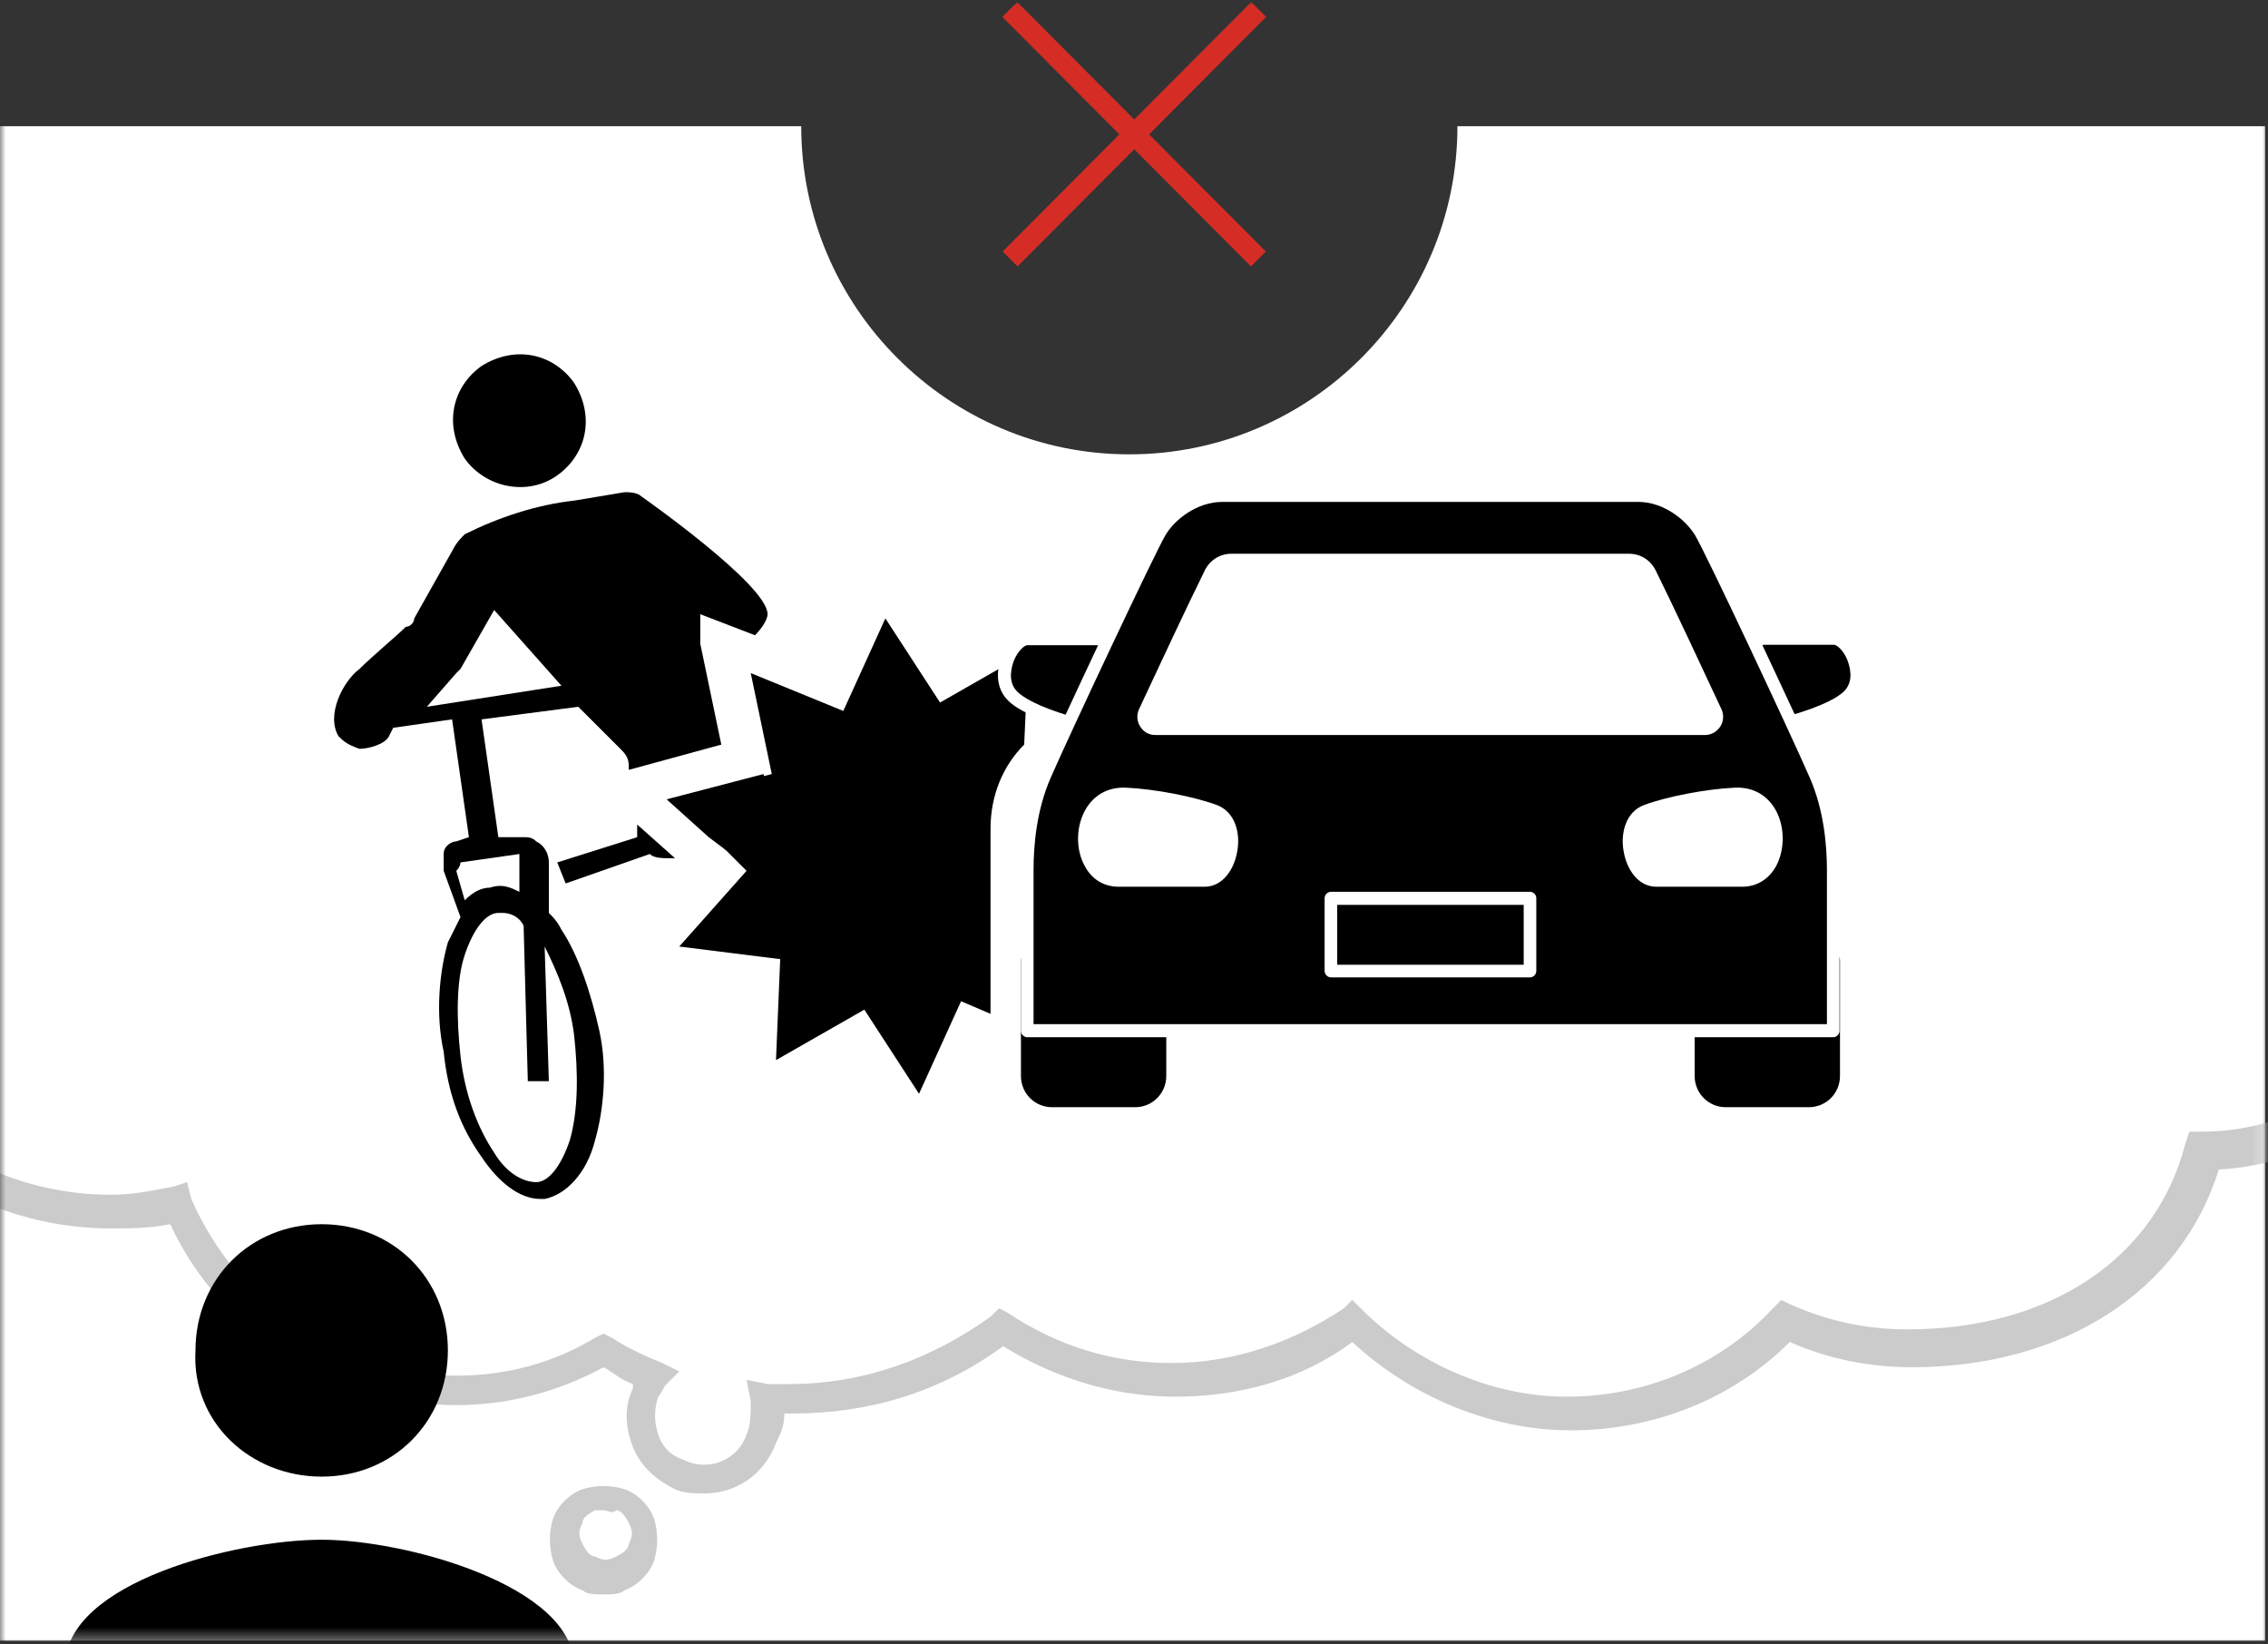
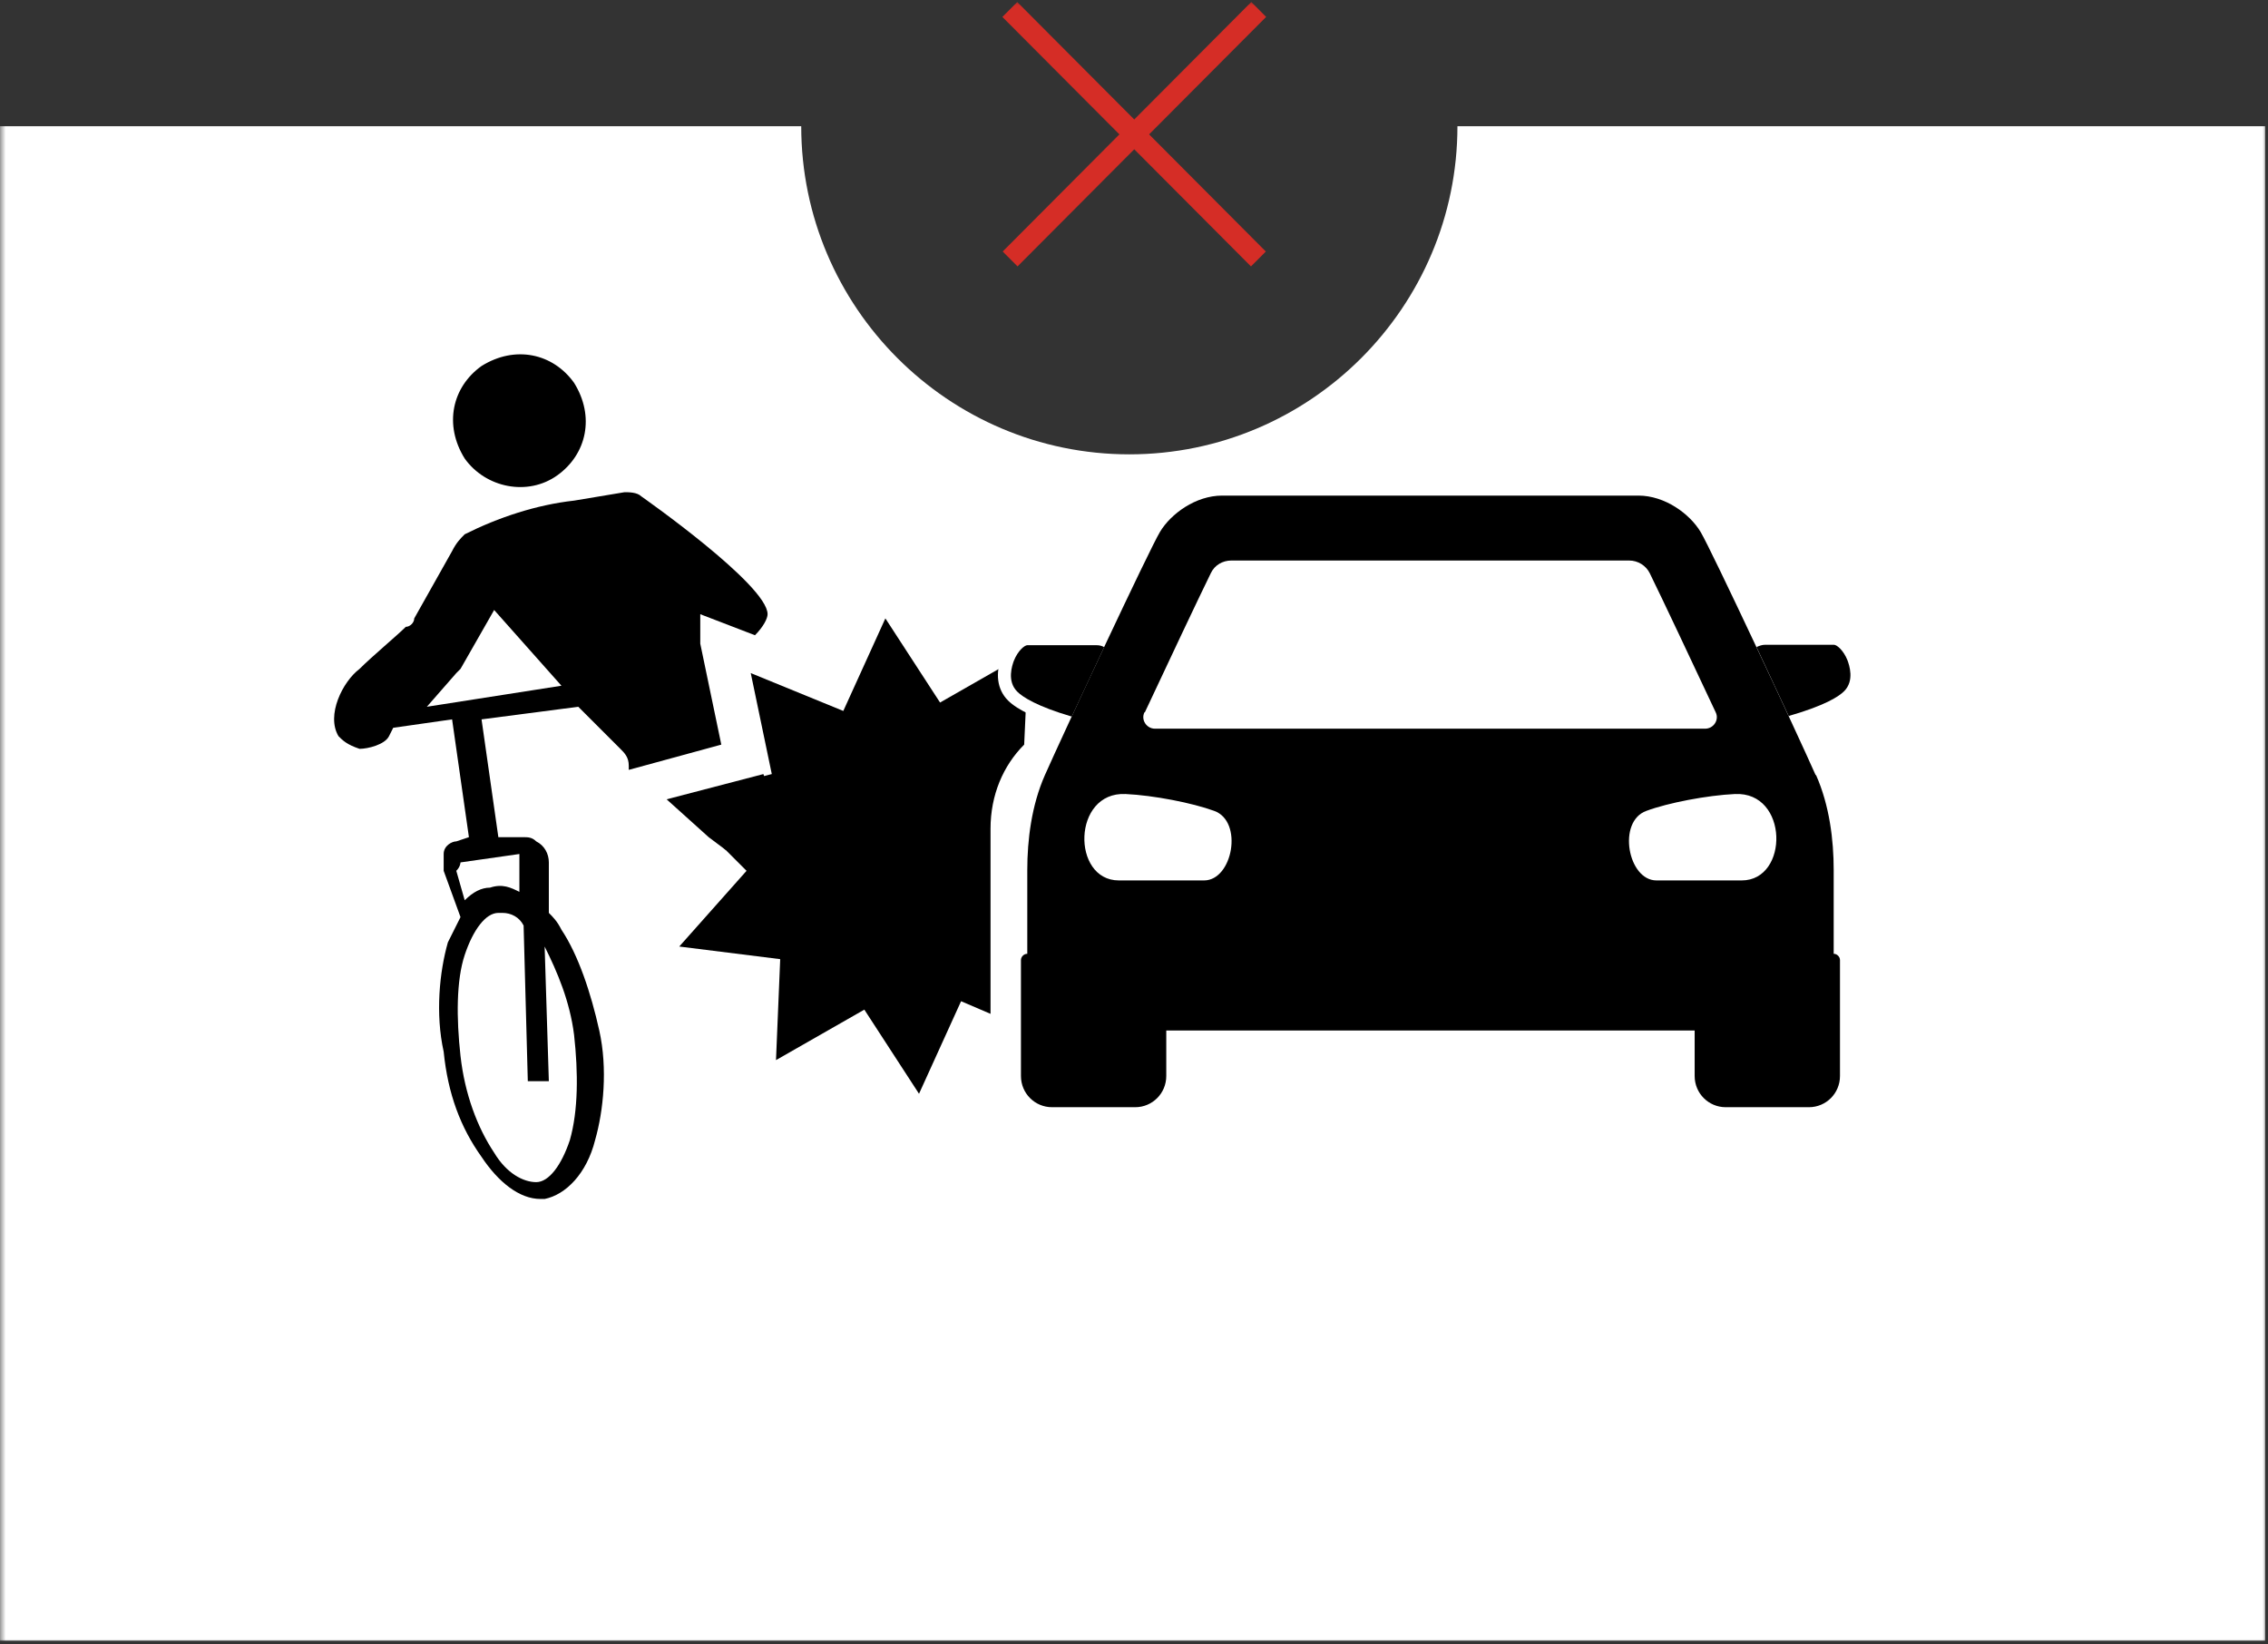
<svg xmlns="http://www.w3.org/2000/svg" width="200" height="145" viewBox="0 0 200 145" fill="none">
  <rect x="0" y="0" width="200" height="145" fill="#333333" stroke="none" />
  <mask id="mask0_1890_287" style="mask-type:alpha" maskUnits="userSpaceOnUse" x="0" y="0" width="200" height="145">
    <rect width="200" height="145" fill="#D9D9D9" />
  </mask>
  <g mask="url(#mask0_1890_287)">
    <path d="M128.522 11.129C128.522 27.079 115.539 40.062 99.588 40.062C83.638 40.062 70.655 27.079 70.655 11.129H-0.566V144.668H199.743V11.129H128.522Z" fill="white" />
    <path d="M90.316 65.656L90.686 57.495L82.897 61.946L78.075 54.527L74.365 62.688L66.204 59.35L68.059 68.252L59.527 70.478L62.866 73.816L65.833 76.784L59.898 83.461L68.801 84.574L68.43 93.476L76.22 89.025L81.042 96.444L84.751 88.283L87.348 89.396V73.075C87.348 70.107 88.461 67.51 90.316 65.656Z" fill="black" />
    <path d="M138.441 75.588H114.367V86.924H138.441V75.588Z" fill="black" />
    <path d="M102.294 90.863V94.877C102.294 96.103 101.331 97.07 100.108 97.07H92.775C91.553 97.07 90.59 96.103 90.59 94.877V84.693" fill="black" />
    <path d="M159.515 97.628H152.182C150.664 97.628 149.441 96.402 149.441 94.878V90.864C149.441 90.567 149.701 90.306 149.997 90.306C150.293 90.306 150.552 90.567 150.552 90.864V94.878C150.552 95.77 151.293 96.513 152.182 96.513H159.515C160.404 96.513 161.145 95.77 161.145 94.878V84.657C161.145 84.36 161.404 84.1 161.701 84.1C161.997 84.1 162.256 84.36 162.256 84.657V94.878C162.256 96.402 161.034 97.628 159.515 97.628Z" fill="black" />
    <path d="M100.105 97.628H92.772C91.254 97.628 90.031 96.402 90.031 94.878V84.657C90.031 84.36 90.29 84.1 90.587 84.1C90.883 84.1 91.142 84.36 91.142 84.657V94.878C91.142 95.77 91.883 96.513 92.772 96.513H100.105C100.994 96.513 101.735 95.77 101.735 94.878V90.864C101.735 90.567 101.994 90.306 102.291 90.306C102.587 90.306 102.846 90.567 102.846 90.864V94.878C102.846 96.402 101.624 97.628 100.105 97.628Z" fill="black" />
    <path d="M94.292 63.658C92.514 63.138 90.255 62.32 89.255 61.353C87.514 59.607 89.329 56.336 90.514 56.336H96.625C96.959 56.336 97.255 56.447 97.588 56.596" fill="black" />
    <path d="M94.293 64.214C94.293 64.214 94.182 64.214 94.145 64.214C91.515 63.434 89.737 62.616 88.886 61.761C87.923 60.795 87.737 59.345 88.367 57.822C88.775 56.781 89.626 55.777 90.589 55.777H96.7C97.108 55.777 97.478 55.889 97.923 56.112C98.182 56.261 98.293 56.595 98.145 56.855C97.997 57.115 97.663 57.227 97.404 57.078C97.145 56.929 96.923 56.892 96.7 56.892H90.589C90.367 56.892 89.775 57.338 89.404 58.267C89.256 58.676 88.775 60.051 89.7 60.981C90.182 61.464 91.441 62.282 94.478 63.173C94.774 63.248 94.923 63.582 94.849 63.88C94.775 64.14 94.552 64.289 94.33 64.289L94.293 64.214Z" fill="white" />
    <path d="M149.959 90.863V94.877C149.959 96.103 150.922 97.07 152.144 97.07H159.477C160.7 97.07 161.663 96.103 161.663 94.877V84.693" fill="black" />
    <path d="M154.664 56.559C154.997 56.373 155.294 56.299 155.627 56.299H161.738C162.923 56.299 164.738 59.569 162.997 61.316C161.997 62.32 159.738 63.1 157.96 63.621" fill="black" />
    <path d="M157.996 64.214C157.736 64.214 157.551 64.066 157.477 63.806C157.403 63.508 157.551 63.211 157.847 63.099C160.921 62.207 162.144 61.427 162.625 60.944C163.551 60.014 163.07 58.639 162.921 58.23C162.551 57.301 161.958 56.855 161.736 56.855H155.625C155.403 56.855 155.181 56.93 154.921 57.041C154.662 57.19 154.329 57.078 154.181 56.818C154.033 56.558 154.181 56.223 154.403 56.075C154.847 55.852 155.218 55.74 155.625 55.74H161.736C162.662 55.74 163.514 56.781 163.921 57.785C164.551 59.271 164.329 60.758 163.403 61.724C162.551 62.579 160.773 63.397 158.144 64.177C158.107 64.177 158.033 64.177 157.996 64.177V64.214Z" fill="white" />
    <path d="M160.108 68.341C158.479 64.661 150.923 48.494 149.96 46.895C148.997 45.297 146.812 43.699 144.479 43.699H107.775C105.442 43.699 103.256 45.297 102.294 46.895C101.331 48.494 93.775 64.661 92.145 68.341C90.96 71.017 90.59 74.064 90.59 76.703V90.864H161.701V76.703C161.701 74.064 161.331 71.017 160.145 68.341H160.108ZM100.96 62.803C103.071 58.306 105.59 52.954 106.775 50.538C107.108 49.832 107.812 49.423 108.59 49.423H143.664C144.442 49.423 145.145 49.869 145.479 50.538C146.664 52.954 149.182 58.306 151.294 62.803C151.627 63.472 151.108 64.252 150.368 64.252H101.849C101.108 64.252 100.59 63.472 100.923 62.803H100.96ZM106.182 77.632H98.664C94.479 77.632 94.553 69.79 99.257 70.013C101.701 70.125 105.145 70.794 107.071 71.5C109.664 72.429 108.701 77.632 106.182 77.632ZM134.923 85.623H117.368V79.193H134.923V85.623ZM153.59 77.632H146.071C143.553 77.632 142.59 72.429 145.182 71.5C147.071 70.794 150.553 70.125 152.997 70.013C157.738 69.79 157.775 77.632 153.59 77.632Z" fill="black" />
-     <path d="M161.698 91.457H90.587C90.29 91.457 90.031 91.197 90.031 90.9V76.739C90.031 74.509 90.328 71.164 91.624 68.154C93.142 64.697 100.772 48.381 101.809 46.671C102.809 44.999 105.105 43.178 107.772 43.178H144.476C147.142 43.178 149.439 44.999 150.439 46.671C151.476 48.381 159.105 64.697 160.624 68.154C161.957 71.201 162.216 74.509 162.216 76.739V90.9C162.216 91.197 161.957 91.457 161.661 91.457H161.698ZM91.142 90.305H161.105V76.702C161.105 74.584 160.846 71.424 159.587 68.563C157.92 64.734 150.402 48.716 149.476 47.192C148.587 45.742 146.624 44.256 144.476 44.256H107.772C105.624 44.256 103.624 45.742 102.772 47.192C101.846 48.753 94.328 64.734 92.661 68.563C91.402 71.424 91.142 74.547 91.142 76.702V90.305ZM134.92 86.18H117.365C117.068 86.18 116.809 85.92 116.809 85.622V79.192C116.809 78.895 117.068 78.635 117.365 78.635H134.92C135.216 78.635 135.476 78.895 135.476 79.192V85.622C135.476 85.92 135.216 86.18 134.92 86.18ZM117.92 85.065H134.365V79.787H117.92V85.065ZM153.587 78.189H146.068C144.439 78.189 143.439 76.628 143.179 75.067C142.883 73.469 143.365 71.573 144.994 70.978C146.994 70.235 150.476 69.566 152.957 69.455C154.476 69.38 155.698 70.012 156.476 71.239C157.402 72.725 157.439 74.844 156.624 76.368C155.994 77.52 154.92 78.189 153.624 78.189H153.587ZM153.179 70.57C153.179 70.57 153.068 70.57 152.994 70.57C150.661 70.681 147.216 71.35 145.365 72.019C144.328 72.391 144.068 73.729 144.253 74.881C144.439 75.959 145.068 77.074 146.068 77.074H153.587C154.698 77.074 155.328 76.405 155.624 75.847C156.253 74.695 156.216 72.986 155.513 71.871C155.142 71.276 154.439 70.607 153.179 70.607V70.57ZM106.179 78.189H98.661C97.365 78.189 96.29 77.557 95.661 76.368C94.809 74.844 94.883 72.725 95.809 71.239C96.587 70.012 97.809 69.38 99.328 69.455C101.809 69.566 105.291 70.235 107.291 70.978C108.92 71.573 109.402 73.469 109.105 75.067C108.846 76.628 107.846 78.189 106.216 78.189H106.179ZM99.068 70.57C97.809 70.57 97.105 71.276 96.735 71.833C96.031 72.986 95.994 74.658 96.624 75.81C96.92 76.368 97.55 77.037 98.661 77.037H106.179C107.142 77.037 107.809 75.885 107.994 74.844C108.179 73.692 107.92 72.354 106.883 71.982C104.994 71.313 101.587 70.644 99.254 70.532C99.179 70.532 99.142 70.532 99.068 70.532V70.57ZM150.402 64.809H101.883C101.328 64.809 100.846 64.549 100.55 64.066C100.253 63.62 100.216 63.025 100.439 62.542C102.031 59.122 104.92 52.953 106.253 50.277C106.698 49.385 107.587 48.827 108.587 48.827H143.661C144.661 48.827 145.55 49.385 145.994 50.277C147.328 52.953 150.216 59.122 151.809 62.542C152.031 63.025 151.994 63.62 151.698 64.066C151.402 64.512 150.92 64.809 150.365 64.809H150.402ZM108.587 49.942C108.031 49.942 107.513 50.239 107.254 50.76C105.92 53.436 103.031 59.605 101.439 63.025C101.328 63.248 101.439 63.397 101.439 63.471C101.476 63.545 101.587 63.694 101.846 63.694H150.365C150.587 63.694 150.735 63.545 150.772 63.471C150.809 63.397 150.883 63.248 150.772 63.025C149.179 59.605 146.291 53.436 144.957 50.76C144.698 50.239 144.216 49.942 143.624 49.942H108.55H108.587Z" fill="white" />
    <path d="M49.14 41.917C51.737 40.062 52.479 36.724 50.624 33.756C48.769 31.16 45.431 30.418 42.463 32.273C39.867 34.127 39.125 37.466 40.98 40.433C42.834 43.03 46.544 43.772 49.14 41.917Z" fill="black" />
-     <path d="M49.883 77.898L57.301 75.302C57.672 75.673 58.414 75.673 59.156 75.673H59.527L56.188 72.705V73.818L49.141 76.044L49.883 77.898Z" fill="black" />
    <path d="M49.511 81.978C49.141 81.237 48.77 80.866 48.399 80.495V76.043C48.399 75.302 48.028 74.56 47.286 74.189C46.915 73.818 46.544 73.818 46.173 73.818H43.947L42.464 63.431L50.995 62.319L54.705 66.028C55.075 66.399 55.447 66.77 55.447 67.512V67.883L63.607 65.657L61.752 56.754V54.158L66.575 56.012C67.317 55.271 67.688 54.529 67.688 54.158C67.688 51.561 56.559 43.771 56.559 43.771C56.188 43.4 55.447 43.4 55.075 43.4L50.624 44.142C47.286 44.513 43.947 45.626 40.98 47.11C40.609 47.481 40.238 47.852 39.867 48.594L36.528 54.529C36.528 54.9 36.157 55.271 35.786 55.271C35.045 56.012 32.819 57.867 31.706 58.98C30.222 60.093 28.739 63.06 29.851 64.915C30.222 65.286 30.593 65.657 31.706 66.028C32.448 66.028 33.932 65.657 34.303 64.915L34.674 64.173L39.867 63.431L41.351 73.818L40.238 74.189C39.867 74.189 39.125 74.56 39.125 75.302V76.785L40.609 80.866L39.496 83.091C38.754 85.688 38.383 89.397 39.125 92.736C39.496 96.445 40.609 99.413 42.464 102.009C43.947 104.235 45.802 105.719 47.657 105.719H48.028C49.882 105.348 51.737 103.493 52.479 100.526C53.221 97.929 53.592 94.22 52.85 90.881C52.108 87.543 50.995 84.204 49.511 81.978ZM37.641 62.319L40.238 59.351L40.609 58.98L43.576 53.787L49.511 60.464L37.641 62.319ZM40.609 76.043L45.802 75.302V78.64C45.06 78.269 44.318 77.898 43.205 78.269C42.464 78.269 41.722 78.64 40.98 79.382L40.238 76.785C40.609 76.414 40.609 76.043 40.609 76.043ZM50.253 100.526C49.511 102.751 48.399 104.235 47.286 104.235C46.173 104.235 44.689 103.493 43.576 101.638C42.093 99.413 40.98 96.445 40.609 93.107C40.238 89.768 40.238 86.43 40.98 84.204C41.722 81.978 42.834 80.495 43.947 80.495H44.318C45.06 80.495 45.802 80.866 46.173 81.608L46.544 95.332H48.399L48.028 83.462C49.141 85.688 50.253 88.284 50.624 91.252C50.995 94.591 50.995 97.929 50.253 100.526Z" fill="black" />
    <path d="M62.495 73.818L63.978 74.931L66.575 74.56C68.059 74.189 69.171 72.705 68.43 71.222L67.317 68.254L58.785 70.48L62.495 73.818Z" fill="black" />
    <mask id="mask1_1890_287" style="mask-type:luminance" maskUnits="userSpaceOnUse" x="-1" y="11" width="201" height="134">
-       <path d="M128.522 11.129C128.522 27.079 115.539 40.062 99.588 40.062C83.638 40.062 70.655 27.079 70.655 11.129H-0.566V144.668H199.743V11.129H128.522Z" fill="white" />
-     </mask>
+       </mask>
    <g mask="url(#mask1_1890_287)">
      <path d="M62.124 131.685C61.382 131.685 60.269 131.685 59.527 131.314C58.043 130.572 56.559 129.459 55.818 127.604C55.076 125.75 55.076 123.895 55.818 122.411V122.04C54.705 121.669 53.963 120.927 53.221 120.556C49.141 122.782 44.689 123.895 40.238 123.895C29.481 123.895 19.465 117.589 15.014 107.944C13.159 108.315 11.305 108.315 9.821 108.315C-3.904 108.315 -15.403 98.671 -17.629 85.317H-18V5.193L212.726 0L207.904 48.593C216.436 53.416 222 62.689 222 72.705C222 88.284 209.759 102.38 195.663 103.122C192.325 113.879 181.938 120.556 168.584 120.556C164.875 120.556 161.165 119.815 157.827 118.331C152.634 123.524 145.586 126.121 138.538 126.121C131.49 126.121 124.442 123.153 119.249 118.331C114.798 121.669 109.233 123.153 103.669 123.153C98.476 123.153 93.283 121.669 88.461 118.702C82.897 122.782 76.59 124.637 69.913 124.637H69.172C69.172 125.75 68.801 126.491 68.43 127.233C67.317 130.201 64.72 131.685 62.124 131.685ZM53.221 117.589L53.963 117.96C55.076 118.702 56.559 119.444 58.414 120.185L59.898 120.927L58.785 122.04C58.414 122.411 58.414 122.782 58.043 123.153C57.672 124.266 57.672 125.379 58.043 126.491C58.414 127.604 59.156 128.346 60.269 128.717C62.495 129.83 65.091 128.717 65.833 126.491C66.204 125.75 66.204 124.637 66.204 123.524L65.833 121.669L67.688 122.04H69.543C76.219 122.04 82.155 119.815 87.348 116.105L88.09 115.363L88.832 115.734C93.283 118.702 98.105 120.185 103.298 120.185C108.862 120.185 114.056 118.331 118.507 115.363L119.249 114.621L119.991 115.363C124.813 120.185 131.49 123.153 138.167 123.153C144.844 123.153 151.521 120.556 156.343 115.363L157.085 114.621L157.827 114.992C161.165 116.476 164.504 117.218 168.213 117.218C180.825 117.218 190.099 110.912 192.696 100.896L193.066 99.784H194.179C207.533 99.784 219.032 86.801 219.032 71.963C219.032 62.689 213.839 54.158 205.679 49.706L205.308 50.077L210.13 2.597L-15.403 7.419V82.349V83.462C-13.92 96.074 -3.162 105.348 9.821 105.348C11.675 105.348 13.53 104.977 15.385 104.606L16.498 104.235L16.869 105.719C20.949 114.992 29.852 121.298 40.238 121.298C44.689 121.298 48.77 120.185 52.479 117.96L53.221 117.589Z" fill="#CBCBCB" />
      <path d="M53.222 140.587C52.48 140.587 51.738 140.587 51.367 140.216C50.254 139.845 49.141 138.732 48.77 137.619C48.4 136.507 48.4 135.023 48.77 133.91C49.141 132.797 50.254 131.684 51.367 131.313C52.48 130.942 53.964 130.942 55.076 131.313C56.189 131.684 57.302 132.797 57.673 133.91C58.044 135.023 58.044 136.507 57.673 137.619C57.302 138.732 56.189 139.845 55.076 140.216C54.706 140.587 53.964 140.587 53.222 140.587ZM53.222 133.168H52.48C51.738 133.539 51.367 133.91 51.367 134.281C50.996 135.023 50.996 135.394 51.367 136.136C51.738 136.878 52.109 137.248 52.48 137.248C53.222 137.619 53.593 137.619 54.334 137.248C55.076 136.877 55.447 136.507 55.447 136.136C55.818 135.394 55.818 135.023 55.447 134.281C55.076 133.539 54.706 133.168 54.334 133.168C53.964 133.539 53.593 133.168 53.222 133.168Z" fill="#CBCBCB" />
      <path d="M28.368 130.202C34.674 130.202 39.496 125.38 39.496 119.074C39.496 112.768 34.674 107.945 28.368 107.945C22.062 107.945 17.239 112.768 17.239 119.074C16.869 125.38 22.062 130.202 28.368 130.202ZM28.368 135.766C20.949 135.766 5.74 139.475 5.74 146.894V152.458H50.624V146.894C50.624 139.846 35.787 135.766 28.368 135.766Z" fill="black" />
    </g>
    <path d="M89.704 0.18L88.394 1.494L110.315 23.492L111.624 22.178L89.704 0.18Z" fill="#D52D26" />
    <path d="M110.342 0.177L88.422 22.176L89.731 23.49L111.652 1.492L110.342 0.177Z" fill="#D52D26" />
  </g>
</svg>